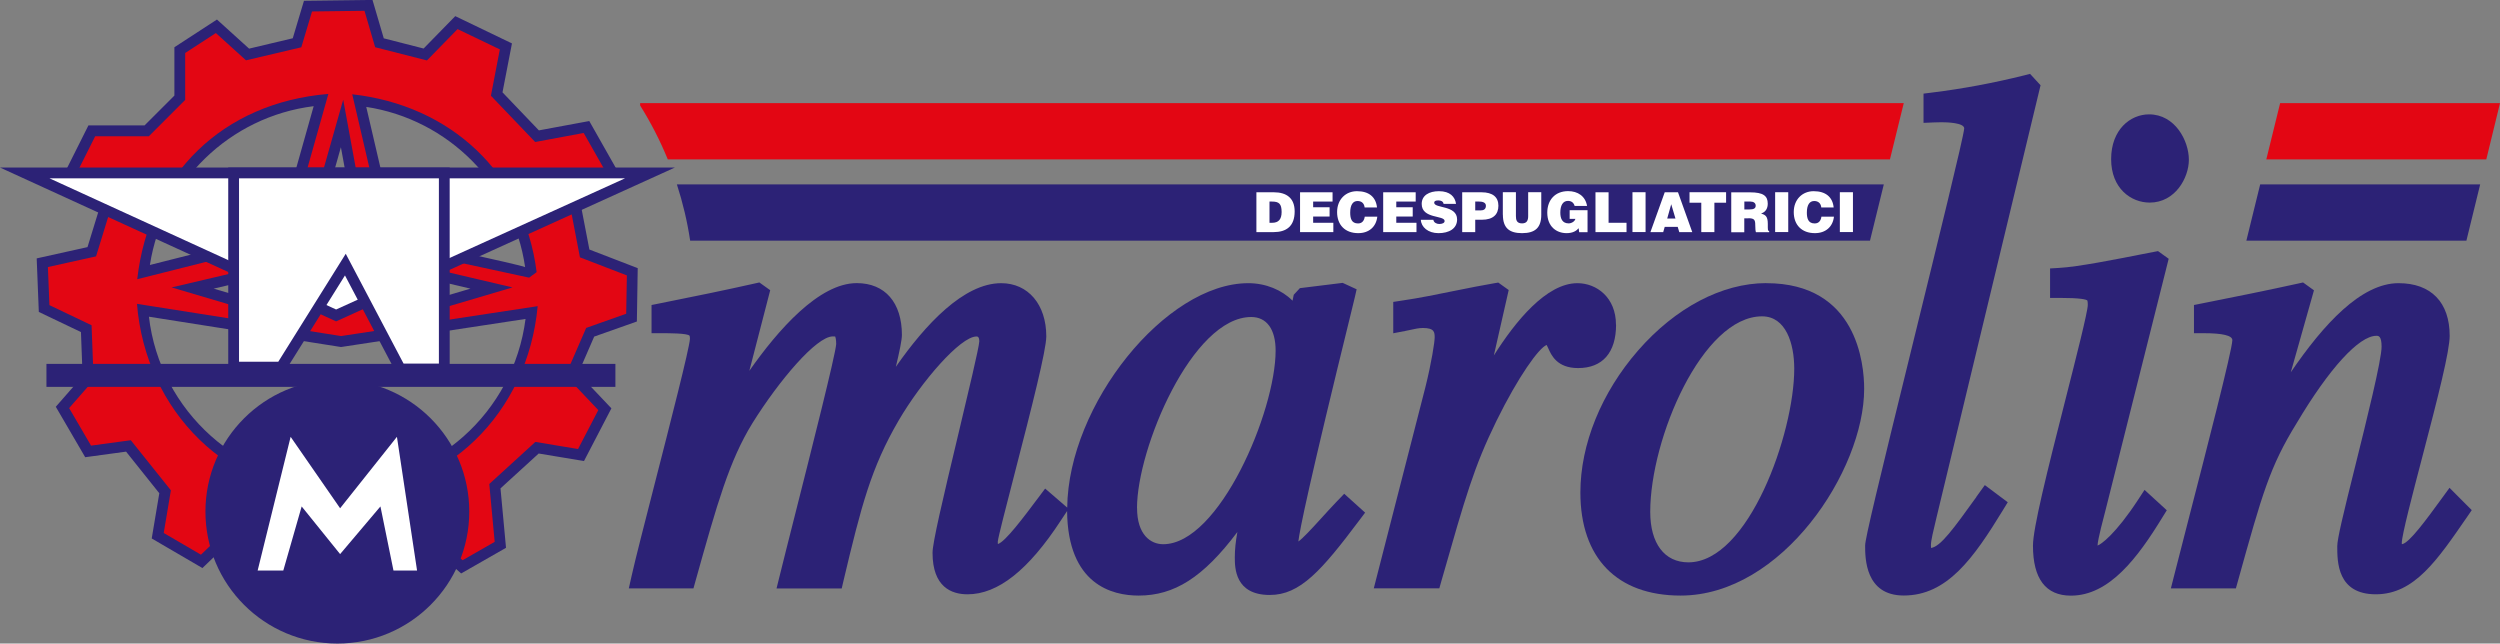
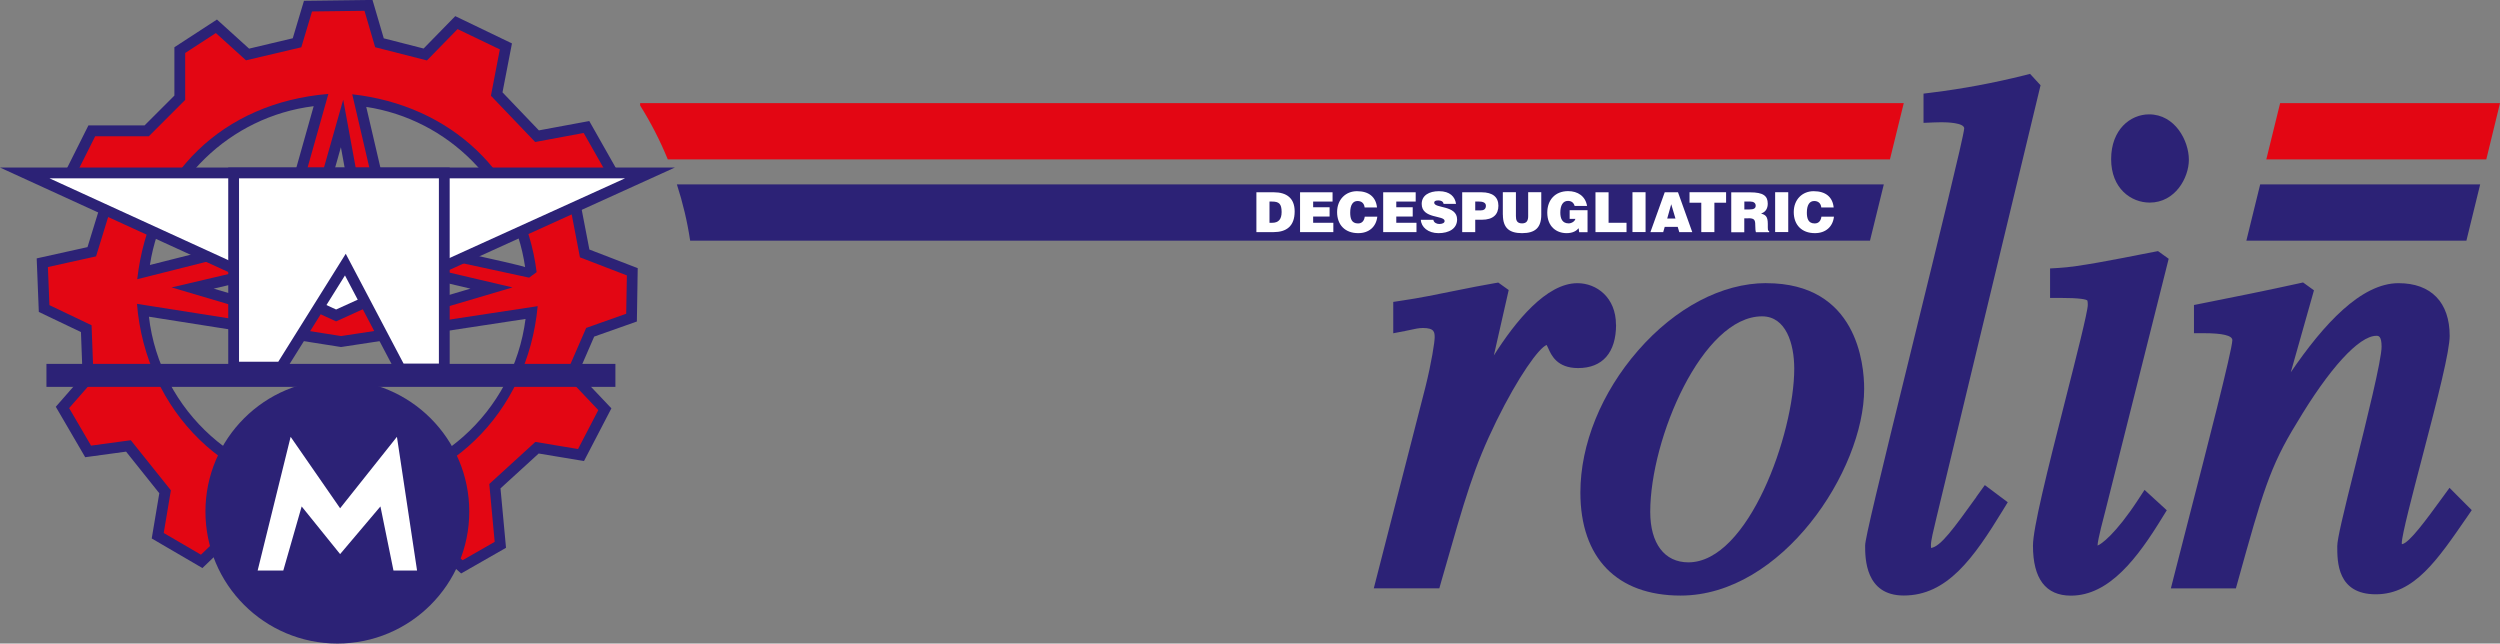
<svg xmlns="http://www.w3.org/2000/svg" id="Livello_1" data-name="Livello 1" viewBox="0 0 412.29 106.13">
  <rect x="0" y="0" width="412.29" height="106.13" fill="#808080" stroke="none" />
  <defs>
    <style>
      .cls-1, .cls-2, .cls-3 {
        fill-rule: evenodd;
      }

      .cls-1, .cls-4 {
        fill: #fff;
      }

      .cls-2, .cls-5 {
        fill: #e30613;
      }

      .cls-3, .cls-6 {
        fill: #2c2276;
      }
    </style>
  </defs>
  <path class="cls-3" d="M52.45,37.61h6.21l-2.44-13.33-3.77,13.33ZM86.6,44.05c-1.96-13.59-12.65-24.35-26.2-26.42l5.04,21.63s20.49,4.43,21.16,4.79M46.28,45l-11.04,2.6,10.98,3.25.06-5.85ZM86.67,52.6l-30.43,4.63-31.68-5c1.81,15.56,15.04,27.62,31.08,27.62s29.05-11.88,31.03-27.25M66.54,45l.06,5.85,10.98-3.25-11.04-2.6ZM24.72,43.7l21.13-5.34,5.88-20.85c-13.84,1.72-24.88,12.48-27.01,26.19M23.84,20.68l4.92-4.92v-7.97l7.02-4.57,5.3,4.8,7.2-1.71,1.85-6.18,11.3-.14,1.86,6.33,6.57,1.68,5.22-5.34,9.35,4.5-1.56,8.07,6,6.27,8.31-1.54,5.89,10.4-7.17,4.05,1.3,6.74,7.97,3.07-.14,8.8-7.04,2.49-2.63,6.06,5.47,5.77-4.52,8.69-7.47-1.24-6.3,5.75.91,9.8-7.4,4.23-8-7.08-6.56,1.31-1.84,7.97-11.13.35-1.55-9.3-5.63-1.79-7.96,7.65-8.36-4.88,1.25-7.46-5.48-6.86-6.74.92-4.85-8.32,4.42-5.05-.27-7.27-6.95-3.32-.35-8.83,8.38-1.86,2.1-6.83-5.82-5.51,3.87-7.73h9.25Z" />
  <path class="cls-2" d="M63.96,40.75l-5.87-25.2c16.15,1.8,28.34,12.94,30.41,29.33l-1.24.91-23.3-5.04ZM48.08,42.75l-.11,10.47-19.67-5.82,19.78-4.65ZM88.67,50.49c-1.6,17.45-14.95,31.13-33.03,31.13s-31.64-13.91-33.05-31.51l33.66,5.31,32.43-4.93ZM64.74,42.75l19.78,4.65-19.67,5.82-.11-10.47ZM22.63,46.06c1.97-17.33,14.13-29.13,31.52-30.57l-6.86,24.34-24.66,6.22ZM24.58,22.47h-8.88l-2.79,5.56,5.66,5.37-2.73,8.88-7.94,1.76.25,6.28,6.95,3.32.34,9.05-4.04,4.61,3.61,6.19,6.56-.89,6.61,8.26-1.18,7.04,6.14,3.58,7.75-7.46,7.67,2.44,1.48,8.83,8.2-.26,1.79-7.75,8.55-1.71,7.71,6.82,5.29-3.03-.89-9.54,7.6-6.94,7.04,1.17,3.34-6.42-5.41-5.71,3.41-7.84,6.6-2.34.11-6.32-7.74-2.98-1.72-8.97,6.73-3.8-4.39-7.74-8,1.49-7.3-7.63,1.47-7.64-6.97-3.35-5.05,5.17-8.54-2.18-1.76-6.01-8.65.11-1.77,5.91-9.12,2.15-4.97-4.5-5.06,3.29v7.74l-5.96,5.96ZM50.1,39.38l6.5-22.94,4.21,22.94h-10.71Z" />
  <polygon class="cls-6" points="111.3 27.63 55.43 53 0 27.63 111.3 27.63" />
  <polygon class="cls-4" points="103.08 29.41 8.16 29.41 55.43 51.04 103.08 29.41" />
  <polygon class="cls-6" points="37.64 61.44 37.64 27.63 74.16 27.63 74.16 61.75 65.48 61.75 56.89 45.42 46.88 61.44 37.64 61.44" />
  <polygon class="cls-4" points="39.42 59.66 45.89 59.66 57.02 41.85 66.56 59.97 72.38 59.97 72.38 29.41 39.42 29.41 39.42 59.66" />
  <rect class="cls-6" x="7.66" y="60.01" width="93.83" height="3.79" />
  <path class="cls-6" d="M33.88,84.37c0-12.02,9.74-21.75,21.76-21.75s21.75,9.74,21.75,21.75-9.74,21.76-21.75,21.76-21.76-9.74-21.76-21.76" />
  <polygon class="cls-4" points="42.49 94.09 46.72 94.09 49.75 83.52 56.09 91.38 62.74 83.52 64.89 94.09 68.78 94.09 65.46 72.04 56.09 83.82 47.93 72.04 42.49 94.09" />
  <path class="cls-5" d="M105.57,17.01h208.39l-2.28,9.28H110.13c-1.27-3.11-2.8-6.08-4.56-8.89v-.39Z" />
  <polygon class="cls-5" points="376.03 17.01 412.29 17.01 410.03 26.29 373.75 26.29 376.03 17.01" />
  <path class="cls-6" d="M111.63,30.41h199.04l-2.28,9.28H113.82c-.48-3.19-1.22-6.29-2.19-9.28" />
  <polygon class="cls-6" points="372.74 30.41 409.02 30.41 406.75 39.69 370.46 39.69 372.74 30.41" />
-   <path class="cls-6" d="M220.59,82.56c-1.07,1.13-2,2.14-2.81,3.04-1.45,1.59-2.95,3.22-3.66,3.7.2-1.82,1.74-9.46,8.75-37.96.33-1.33.53-2.17.57-2.35l.29-1.28-2.3-1.06-7.06.87-1.01,1.09-.2.98c-1.75-1.76-4.39-2.89-7.3-2.89-13.6,0-29.69,20-29.86,37.01l-3.64-3.14-1.04,1.39c-2.48,3.31-5.53,7.4-6.76,7.76,0-.11-.01-.25-.01-.41.07-.75,1.39-5.84,2.66-10.76,3.03-11.71,5.34-20.84,5.34-23.08,0-5.25-2.99-8.77-7.44-8.77-6.17,0-12.5,6.8-17.37,13.79.58-2.4,1-4.44,1-5.24,0-5.36-2.79-8.56-7.45-8.56-6.23,0-13,7.74-17.71,14.46l3.44-13.29-1.79-1.28-.71.16c-4.98,1.12-9.91,2.13-15.77,3.3l-1.3.26v4.65h1.62c1.26,0,4.21,0,4.64.4,0,0,.07.12.07.53-.06,1.5-3.38,14.42-5.8,23.86-1.66,6.49-3.24,12.62-3.84,15.33l-.44,1.97h10.66s.33-1.19.33-1.19c3.59-12.81,5.57-19.86,9.4-26.07,4.39-7.03,10.54-14.3,13.25-14.3.12,0,.29,0,.39.01.05.12.17.46.17,1.24-.08,1.66-4.16,17.77-6.86,28.44-.97,3.85-1.86,7.33-2.48,9.87l-.5,2.01h10.75l.29-1.25c2.94-12.38,4.56-18.68,9.11-26.47,3.74-6.4,10.17-13.84,12.83-13.84.14,0,.46,0,.46.82-.05,1.03-1.9,8.75-3.38,14.96-2.7,11.29-4.33,18.26-4.33,19.89,0,5.66,3.14,6.85,5.77,6.85,5.01,0,10.04-3.98,15.38-12.16l1.04-1.57c.11,12.12,7.42,13.94,11.79,13.94,5.86,0,10.63-2.95,16.29-10.48-.29,1.64-.42,2.9-.42,4.17,0,1.7,0,6.21,5.77,6.21,4.99,0,8.51-3.97,14.83-12.4l.89-1.18-3.45-3.11-1.09,1.14ZM187.51,83.78c0-9.84,9.11-31.5,18.84-31.5,2.55,0,4.02,2.02,4.02,5.54,0,10.04-9.31,31.93-18.54,31.93-2.08,0-4.31-1.57-4.31-5.97" />
  <path class="cls-6" d="M266.5,53.55c0-4.5-3.2-6.85-6.36-6.85-5.11,0-10.22,6.28-13.78,11.92l2.45-10.79-1.72-1.23-.66.11c-1.94.33-4.1.76-6.38,1.22-2.98.61-6.07,1.24-8.91,1.65l-1.37.21v5.17l1.93-.37c.28-.06.57-.12.86-.18.75-.17,1.45-.32,2.1-.32,1.94,0,1.94.73,1.94,1.59,0,.71-.52,4.13-1.52,8.14l-8.52,33.21h10.81l.33-1.17c4.02-14.08,5.37-18.83,9.09-26.44,3.61-7.34,7.01-12.06,8.28-12.53.08.13.18.36.25.51.51,1.16,1.45,3.3,4.94,3.3,4.03,0,6.26-2.55,6.26-7.17" />
  <path class="cls-6" d="M291.29,46.69c-7.28,0-14.99,4.05-21.15,11.12-6.05,6.94-9.51,15.46-9.51,23.41,0,10.8,6.03,17,16.53,17,16.71,0,30.27-20.63,30.27-34.09,0-4.09-1.17-17.43-16.14-17.43M290.6,52.17c3.91,0,5.3,4.46,5.3,8.64,0,10.65-7.54,31.93-17.46,31.93-3.94,0-6.29-3.11-6.29-8.32,0-12.15,8.62-32.25,18.44-32.25" />
  <path class="cls-6" d="M325.95,81.94c-3.76,5.22-5.9,8.2-7.49,8.43-.02-.18-.02-.4-.02-.51,0-.68.45-2.56.7-3.58.11-.46.21-.86.25-1.06l17.13-71.16-1.73-1.88-.93.24c-5.06,1.26-10.18,2.22-15.22,2.84l-1.42.18v4.82l1.68-.07c.4-.02.84-.03,1.3-.03.88,0,3.73.08,3.73,1.02-.13,1.53-4.38,18.8-8.12,34.04-6.17,25.08-8.22,33.62-8.22,34.75,0,2.04,0,8.24,6.36,8.24,7.17,0,11.5-6.12,16.39-14.12l.77-1.26-3.78-2.83-1.4,1.94Z" />
  <path class="cls-6" d="M354.52,33.41c4.21,0,6.46-4.1,6.46-7.06,0-3.14-2.28-7.49-6.56-7.49-3.11,0-6.26,2.53-6.26,7.38s3.29,7.17,6.36,7.17" />
  <path class="cls-6" d="M357.64,42.67l-1.75-1.26-2.58.5c-4.22.83-10.59,2.1-13.7,2.27l-1.52.09v4.86h1.61c3.35,0,4.32.24,4.53.42.01.02.08.17.08.74-.01,1.14-1.92,8.65-3.6,15.27-3.19,12.52-5.44,21.61-5.44,24.43,0,5.47,2.11,8.24,6.26,8.24,6.32,0,11-6.22,15.11-12.95l.7-1.13-3.67-3.36-1.04,1.59c-3.74,5.73-6.16,7.42-6.71,7.59.02-.97,1.03-4.75,1.36-6.01l10.37-41.28Z" />
  <path class="cls-6" d="M403.97,80.44l-1.21,1.66c-2.55,3.5-5.43,7.46-6.62,7.64-.02,0-.03,0-.02,0-.01-.02-.03-.07-.03-.19,0-1.25,1.79-8.1,3.37-14.13,2.66-10.15,4.53-17.53,4.53-20.05,0-5.51-3.07-8.67-8.43-8.67-6.17,0-12.36,6.76-17.77,14.69l3.82-13.51-1.8-1.3-.71.16c-5.31,1.17-10.72,2.26-15.98,3.3l-1.3.26v4.65h1.62c3.12,0,4.71.39,4.71,1.15-.05,1.74-4.29,18.18-7.1,29.06-.95,3.68-1.83,7.11-2.53,9.87l-.51,2.01h10.72l.33-1.18c4.04-14.51,5.26-18.89,9.71-26.1,5.35-9,10.27-14.38,13.13-14.38.34,0,.86,0,.86,1.8,0,2.21-2.49,12.2-4.3,19.49-2.1,8.41-3.01,12.22-3.01,13.42,0,2.57,0,7.92,6.36,7.92s10.14-5.64,15.06-12.77l.76-1.11-3.67-3.68Z" />
  <path class="cls-1" d="M209.35,33.24h.41c1.16,0,1.6.36,1.6,1.73,0,1.24-.55,1.77-1.55,1.77h-.45v-3.5ZM210.02,38.28c2.11,0,3.49-.95,3.49-3.42,0-2.17-1.32-3.15-3.43-3.15h-2.88v6.57h2.83Z" />
  <polygon class="cls-4" points="219.89 38.28 219.89 36.74 216.56 36.74 216.56 35.71 219.27 35.71 219.27 34.18 216.56 34.18 216.56 33.24 219.76 33.24 219.76 31.71 214.4 31.71 214.4 38.28 219.89 38.28" />
  <path class="cls-4" d="M227.09,34.21c-.18-1.69-1.3-2.68-3.3-2.68-1.83,0-3.28,1.33-3.28,3.45s1.32,3.47,3.49,3.47c1.74,0,2.95-1.02,3.14-2.72h-2.07c-.09.63-.41,1.12-1.11,1.12-1.1,0-1.29-.87-1.29-1.79,0-1.27.45-1.91,1.21-1.91.67,0,1.1.39,1.17,1.07h2.05Z" />
  <polygon class="cls-4" points="233.6 38.28 233.6 36.74 230.27 36.74 230.27 35.71 232.98 35.71 232.98 34.18 230.27 34.18 230.27 33.24 233.47 33.24 233.47 31.71 228.11 31.71 228.11 38.28 233.6 38.28" />
  <path class="cls-4" d="M240.12,33.61c-.16-1.15-.98-2.08-2.81-2.08-1.64,0-2.85.7-2.85,2.1,0,2.51,3.78,1.83,3.78,2.82,0,.31-.36.49-.89.49-.21,0-.44-.06-.61-.17-.19-.11-.31-.28-.36-.52h-2.06c.05,1.19,1.18,2.2,2.91,2.2s3.07-.74,3.07-2.26c0-2.4-3.78-1.78-3.78-2.77,0-.24.21-.37.68-.37.21,0,.4.04.56.12.16.09.27.22.31.45h2.04Z" />
  <path class="cls-1" d="M243.29,34.7v-1.46h.61c.45,0,1.15.08,1.15.69,0,.57-.37.77-.87.77h-.89ZM243.29,38.28v-2.04h1.09c1.89,0,2.73-.9,2.73-2.31s-.91-2.22-2.8-2.22h-3.17v6.57h2.16Z" />
  <path class="cls-4" d="M247.85,35.41c0,2.26,1.13,3.04,3.17,3.04,2.18,0,3.16-.93,3.16-3.03v-3.72h-2.16v3.94c0,.71-.22,1.2-1.01,1.2-.88,0-1.01-.56-1.01-1.2v-3.94h-2.16v3.71Z" />
  <path class="cls-4" d="M261.81,34.66h-2.95v1.43h.95c-.11.45-.67.75-1.11.75-1.09,0-1.38-.85-1.38-1.78,0-1.16.41-1.93,1.26-1.93.56,0,.95.29,1.1.83h2.05c-.27-1.61-1.53-2.44-3.12-2.44-2.13,0-3.44,1.44-3.44,3.55,0,2.29,1.5,3.38,3.19,3.38,1.03,0,1.63-.39,1.98-.81l.09.65h1.38v-3.64Z" />
  <polygon class="cls-4" points="268.24 38.28 268.24 36.74 265.28 36.74 265.28 31.71 263.12 31.71 263.12 38.28 268.24 38.28" />
  <rect class="cls-4" x="269.22" y="31.7" width="2.16" height="6.57" />
  <path class="cls-1" d="M276.31,36.04h-1.36l.66-2.36.7,2.36ZM274.29,38.28l.25-.87h2.14l.26.87h2.14l-2.35-6.57h-2.19l-2.36,6.57h2.11Z" />
  <polygon class="cls-4" points="278.63 33.43 280.57 33.43 280.57 38.28 282.73 38.28 282.73 33.43 284.66 33.43 284.66 31.7 278.63 31.7 278.63 33.43" />
  <path class="cls-1" d="M287.66,33.24h1.01c.5,0,.87.22.87.68s-.35.62-1.02.62h-.85v-1.3ZM288.32,35.99c1.01,0,1.15.28,1.15,1.14,0,.59.05,1.01.11,1.16h2.18v-.2c-.25,0-.22-.29-.22-1.15,0-1.33-.42-1.49-1.11-1.74.76-.21,1.1-.85,1.1-1.61,0-1.28-.72-1.87-2.91-1.87h-3.11v6.58h2.15v-2.29h.66Z" />
  <rect class="cls-4" x="292.75" y="31.7" width="2.16" height="6.57" />
  <path class="cls-4" d="M302.4,34.21c-.17-1.69-1.29-2.68-3.3-2.68-1.83,0-3.28,1.33-3.28,3.45s1.32,3.47,3.49,3.47c1.74,0,2.95-1.02,3.14-2.72h-2.07c-.08.63-.41,1.12-1.11,1.12-1.09,0-1.29-.87-1.29-1.79,0-1.27.45-1.91,1.21-1.91.67,0,1.11.39,1.17,1.07h2.04Z" />
-   <rect class="cls-4" x="303.42" y="31.7" width="2.16" height="6.57" />
</svg>